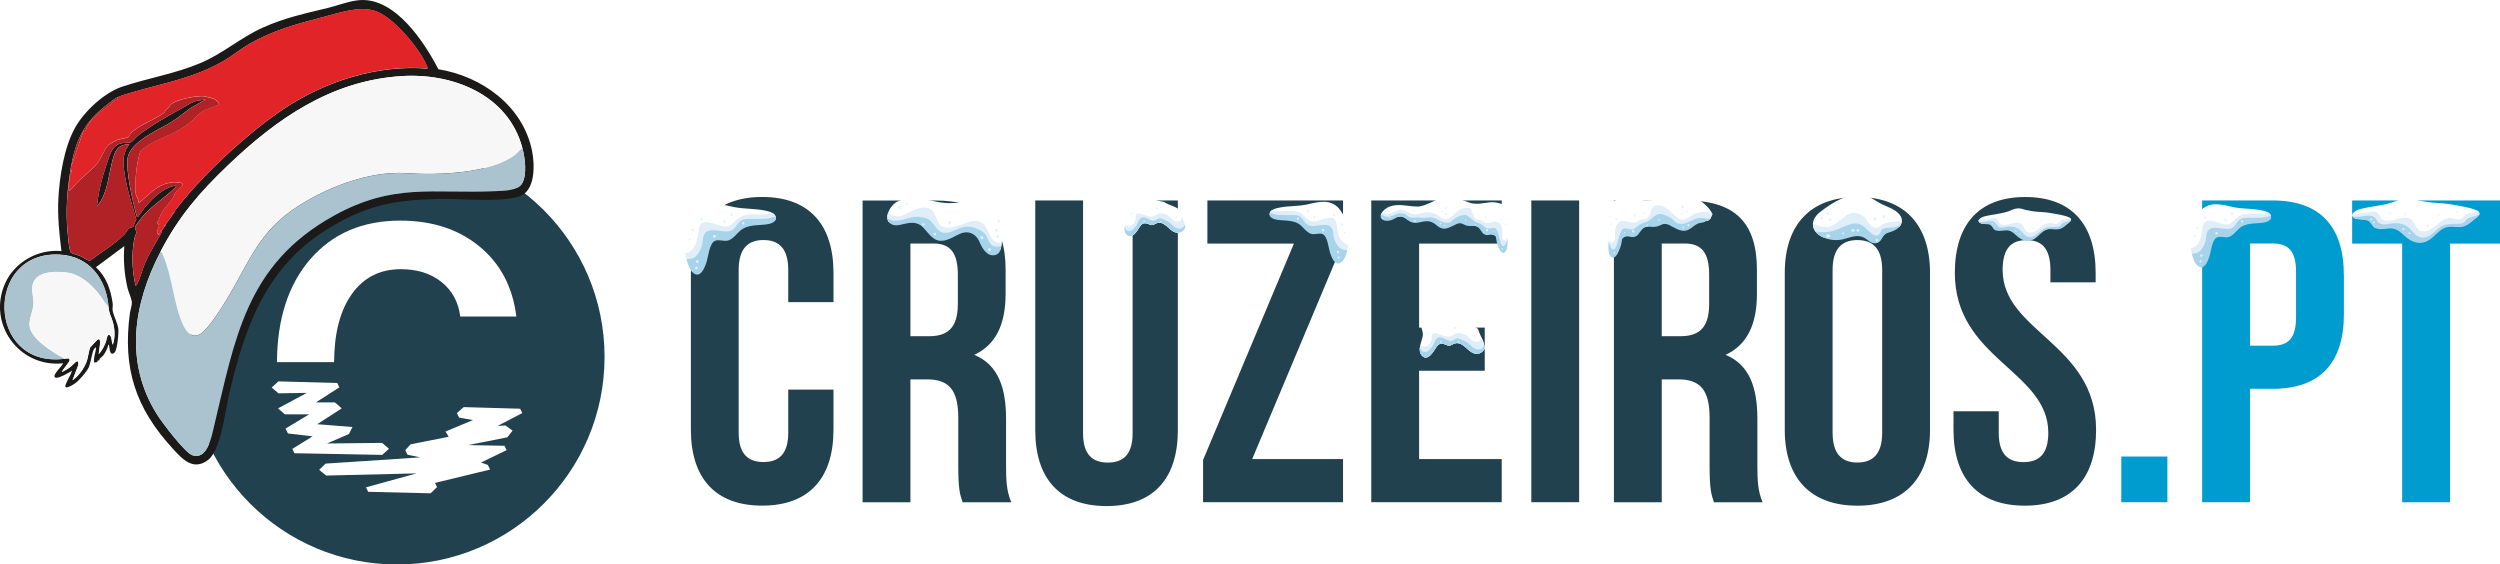
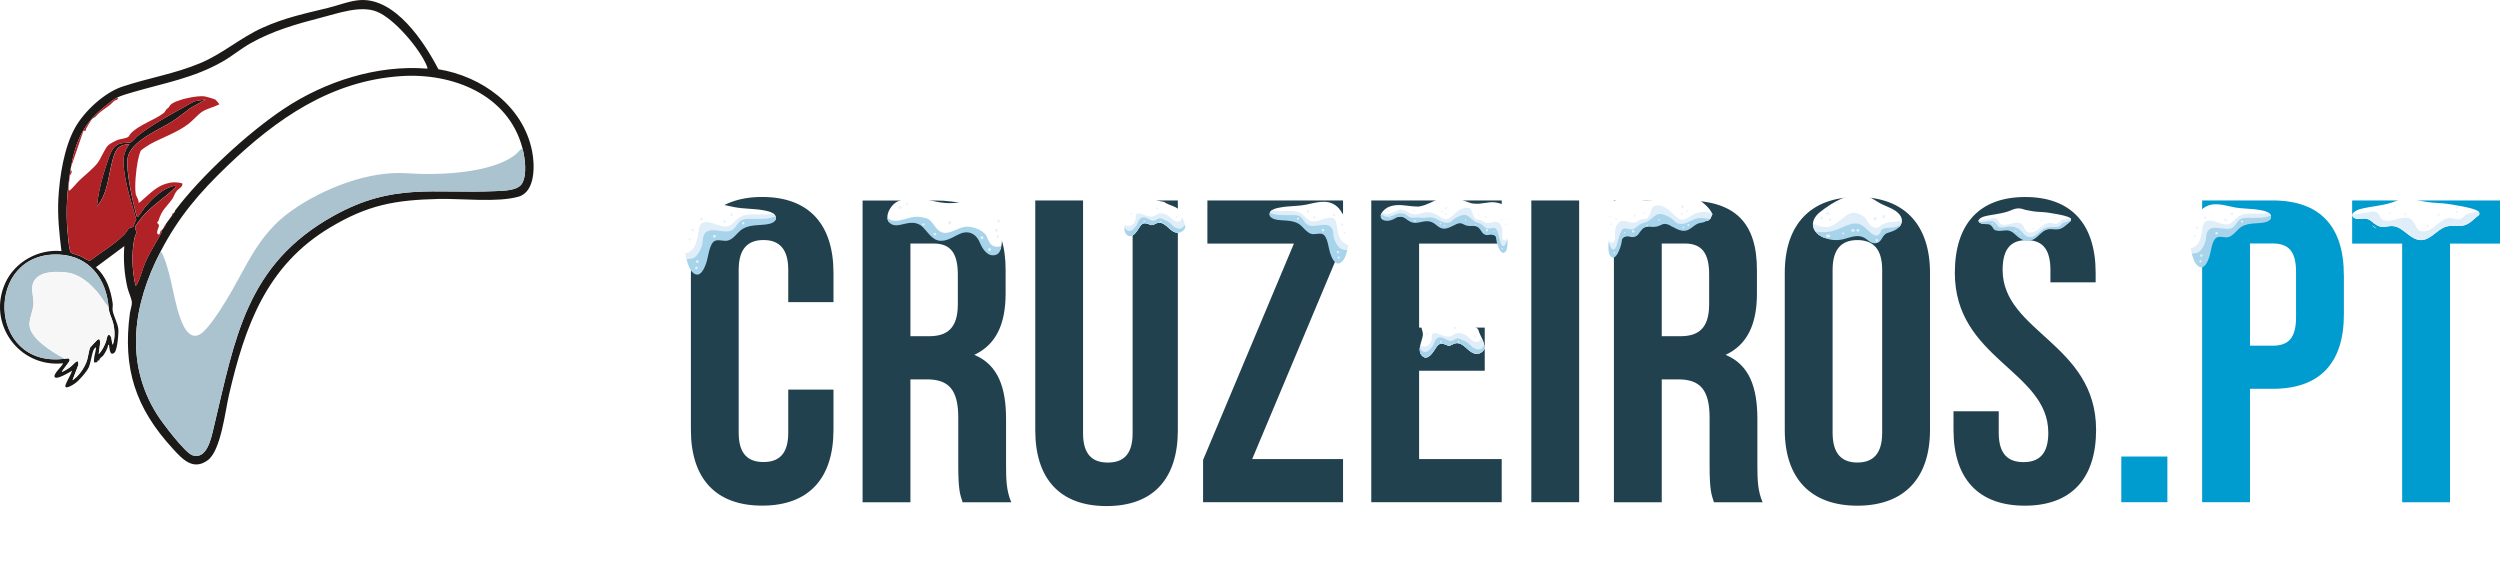
<svg xmlns="http://www.w3.org/2000/svg" id="Calque_1" data-name="Calque 1" viewBox="0 0 508.47 114.81">
  <defs>
    <filter id="drop-shadow-4" width="36.48" height="28.08" x="359.57" y="30.41" filterUnits="userSpaceOnUse">
      <feOffset dy="3" />
      <feGaussianBlur result="blur" stdDeviation="3" />
      <feFlood flood-color="#1e3963" flood-opacity=".6" />
      <feComposite in2="blur" operator="in" />
      <feComposite in="SourceGraphic" />
    </filter>
    <filter id="drop-shadow-5" width="34.32" height="30.72" x="249.11" y="32.04" filterUnits="userSpaceOnUse">
      <feOffset dy="3" />
      <feGaussianBlur result="blur-2" stdDeviation="3" />
      <feFlood flood-color="#1e3963" flood-opacity=".6" />
      <feComposite in2="blur-2" operator="in" />
      <feComposite in="SourceGraphic" />
    </filter>
    <filter id="drop-shadow-6" width="36.72" height="32.64" x="130.22" y="32.42" filterUnits="userSpaceOnUse">
      <feOffset dy="3" />
      <feGaussianBlur result="blur-3" stdDeviation="3" />
      <feFlood flood-color="#1e3963" flood-opacity=".6" />
      <feComposite in2="blur-3" operator="in" />
      <feComposite in="SourceGraphic" />
    </filter>
    <filter id="drop-shadow-7" width="44.16" height="27.36" x="469.28" y="31.23" filterUnits="userSpaceOnUse">
      <feOffset dy="3" />
      <feGaussianBlur result="blur-4" stdDeviation="3" />
      <feFlood flood-color="#1e3963" flood-opacity=".6" />
      <feComposite in2="blur-4" operator="in" />
      <feComposite in="SourceGraphic" />
    </filter>
    <filter id="drop-shadow-8" width="40.56" height="31.44" x="316.86" y="30.09" filterUnits="userSpaceOnUse">
      <feOffset dy="3" />
      <feGaussianBlur result="blur-5" stdDeviation="3" />
      <feFlood flood-color="#1e3963" flood-opacity=".6" />
      <feComposite in2="blur-5" operator="in" />
      <feComposite in="SourceGraphic" />
    </filter>
    <filter id="drop-shadow-9" width="44.88" height="29.52" x="271.8" y="31.02" filterUnits="userSpaceOnUse">
      <feOffset dy="3" />
      <feGaussianBlur result="blur-6" stdDeviation="3" />
      <feFlood flood-color="#1e3963" flood-opacity=".6" />
      <feComposite in2="blur-6" operator="in" />
      <feComposite in="SourceGraphic" />
    </filter>
    <filter id="drop-shadow-10" width="41.76" height="29.76" x="171.23" y="31.21" filterUnits="userSpaceOnUse">
      <feOffset dy="3" />
      <feGaussianBlur result="blur-7" stdDeviation="3" />
      <feFlood flood-color="#1e3963" flood-opacity=".6" />
      <feComposite in2="blur-7" operator="in" />
      <feComposite in="SourceGraphic" />
    </filter>
    <filter id="drop-shadow-11" width="34.8" height="31.2" x="436.28" y="32.38" filterUnits="userSpaceOnUse">
      <feOffset dy="3" />
      <feGaussianBlur result="blur-8" stdDeviation="3" />
      <feFlood flood-color="#1e3963" flood-opacity=".6" />
      <feComposite in2="blur-8" operator="in" />
      <feComposite in="SourceGraphic" />
    </filter>
    <filter id="drop-shadow-12" width="30.72" height="25.92" x="219.55" y="31.16" filterUnits="userSpaceOnUse">
      <feOffset dy="3" />
      <feGaussianBlur result="blur-9" stdDeviation="3" />
      <feFlood flood-color="#1e3963" flood-opacity=".6" />
      <feComposite in2="blur-9" operator="in" />
      <feComposite in="SourceGraphic" />
    </filter>
    <filter id="drop-shadow-13" width="31.68" height="26.64" x="279.53" y="55.13" filterUnits="userSpaceOnUse">
      <feOffset dy="3" />
      <feGaussianBlur result="blur-10" stdDeviation="3" />
      <feFlood flood-color="#1e3963" flood-opacity=".6" />
      <feComposite in2="blur-10" operator="in" />
      <feComposite in="SourceGraphic" />
    </filter>
    <filter id="drop-shadow-14" width="36.96" height="24.72" x="393.4" y="33.3" filterUnits="userSpaceOnUse">
      <feOffset dy="3" />
      <feGaussianBlur result="blur-11" stdDeviation="3" />
      <feFlood flood-color="#1e3963" flood-opacity=".6" />
      <feComposite in2="blur-11" operator="in" />
      <feComposite in="SourceGraphic" />
    </filter>
    <style>.cls-4{fill:#f8f7f7}.cls-6{fill:#fff}.cls-7{fill:#009bcf}.cls-11{fill:#b12227}.cls-15{fill:#22414f}.cls-18{fill:#a7d4eb}.cls-19{fill:#dfeef8}.cls-20{fill:#abc3ce}.cls-21{fill:#e7f3fa}</style>
  </defs>
-   <path d="M80.74 30.37c-23.32 0-42.22 18.9-42.22 42.22s18.9 42.22 42.22 42.22 42.22-18.9 42.22-42.22-18.9-42.22-42.22-42.22M63.1 52.73c4.52-5.23 10.62-7.86 18.3-7.86 6.49 0 11.86 1.75 16.12 5.26q6.39 5.25 7.5 14.25H93.61q-.555-4.425-3.81-7.02-3.255-2.61-8.28-2.61c-4.24 0-7.57 1.69-9.97 5.07-2.38 3.34-3.57 7.96-3.6 13.84H56.33c.05-8.78 2.3-15.76 6.77-20.94ZM59.46 91.3l4.12-2.55-5.01-.59-.5-.99 4.81-2.9h-4.94l-1.39-1.21 5.85-3.15-5.75.09-1.39-1.18 1.36-1.25 11.97.33.43.88-4.76 3.06h3.85l1.39 1.22-4.98 3.22 7.17.57-.72 1.42-4.45 1.93 11.2-.12 1.39 1.2-1.37 1.24-17.86-.34zm43.33-4.76 1.47 1.04-1.07 1.36-7.96 1.58 7.38.15.43.88-5.2 2.52 1.38.49.46.94-11.22 2.72.44.83-1.32 1.28-12.69-.3-.45-.92 10.3-2.83-18.39.44-1.44-1.16 1.31-1.27 19.25-1.27-2.59-.54-.45-.92 1.08-1.19 7.74-1.54-.64-1.07 5.58-2.32-2.82-.51-.45-.92 1.39-1.21 11.49.33.43.88-5.01 2.61 1.58-.08Z" class="cls-15" />
  <path d="M18.01 74.79c-.41.87-1.93 2.6-2.73 3.17-.39.28-2.4 1.56-1.91.22.33-.91 1-1.83 1.28-2.79-.58.38-2.81 1.68-3.38 1.41-.87-.42 1.44-2.34 1.56-2.91-8.96.95-15.54-8.11-11.73-16.39 1.97-4.27 6.73-6.89 11.4-6.43-.45-3.55-.82-7.11-.63-10.69.25-4.51 1.16-10.34 3.35-14.32 1.85-3.37 5.95-7.19 9.6-8.42 5.3-1.78 10.68-2.6 15.94-4.81 4.62-1.95 8.1-5.15 12.66-7.2s8.61-2.88 13.27-4.02c2.05-.5 4.41-1.44 6.49-1.59 7.21-.5 13.09 8.49 15.98 14.06 8.85 1.44 17.23 7.46 19.06 16.65.56 2.82.72 8.3-2.79 9.28-4.34 1.21-11.48.35-16.18.45-8.95.21-14.46 1.21-22.17 5.84-12.9 7.74-17.27 20.04-20.51 34.01-.76 3.29-1.65 11.31-4.29 13.27-3.01 2.23-5.2-.21-7.13-2.32C27.56 83 24.91 74.94 26.42 63.7c.09-.64.44-1.63.4-2.2-.06-.85-.7-2.12-.9-3-.63-2.74-.86-5.67-.63-8.45l-5.78 4.3c2.14 1.96 2.99 4.53 3.41 7.34.07.45-.08 1.01-.01 1.46.17 1.06.97 2.44 1.15 3.7.11.82-.19 4.37-.78 4.87-.93.8-.96-.74-1.07-1.27-.03-.16.03-.4-.19-.32-.11.7-.61 1.6-1.02 2.17-.22.31-.83.53-.78.99-.33.05-.5-.02-.38.35-.05.01-.09.01-.14.02-.09.01-.19.03-.28.04l-.28.04c-.09-1.25.2-1.58.37-2.77.1-.71-.41 0-.54.35-.35.94-.55 2.6-.95 3.47Zm5.91-55.02c-.72.34-1.62 1.12-2.28 1.63-4.55 3.51-6.23 7.1-7.23 12.68-.03.15-.05.29-.07.44-.67 4.04-.98 8.15-.64 12.25.08.98.27 3.23.51 4.09.05.19.11.45.27.57s1.62.54 2.02.72c.55.25 1.37 1.02 1.92.79 2.25-1.74 4.92-3.26 6.91-5.3.32-.33.66-1.05 1-1.26.25-.16.66-.16.76-.25.06-.05.43-1.28.62-1.48-1.01-3.61-2.29-7.29-2.59-11.05-.13-1.6.21-3 1.19-4.29-2.46.13-2.86 1.23-3.43 3.28-.88 3.18-.96 6.77-3.18 9.42.18-2.02.65-4.18 1.2-6.14.25-.89.62-2.04.93-2.92.5-1.45.92-3.17 2.56-3.73.73-.25 1.83-.08 2.29-.32.29-.15 1.03-1.03 1.41-1.34 2.57-2.05 6.3-4.09 9.21-5.72.48-.27 2.1-1.23 2.49-1.29l2.03-.32L38.7 22c-1.18.88-2.32 1.83-3.56 2.63-2.66 1.71-8.61 4.06-9.18 7.49-.42 2.51 1.04 8.93 1.75 11.58.04.14.15.47.29.45.13-.02 1.21-1.69 1.42-1.94 1.26-1.51 3.03-3.28 4.86-4.04.17-.07 1.79-.71 1.45-.13-2.18 2.2-4.93 3.81-6.92 6.21-.19.22-1.33 1.76-1.36 1.88-.05.22.26.75.25 1.17 0 .34-.3.84-.38 1.22-.61 3.24-.46 6.29.22 9.53.26.02.27-.12.36-.3.61-1.13 1.08-3.1 1.65-4.38.91-2.07 2.14-3.93 3.2-5.9.11-.2.19-.4.19-.64.16-.19.24-.35.35-.49.19-.23.48-.52.45-.79.21-.27.39-.53.59-.81.04-.05.08-.11.12-.16.15-.22.32-.43.47-.65s.31-.43.47-.65c.04-.05.08-.11.12-.16.11-.15.09-.29.1-.3 5.27-7 14.74-15.76 22.07-20.65 8.4-5.61 19.04-9.03 29.2-8.21.16-.04-.03-.43-.08-.57-1.43-3.48-6.61-9.6-10.13-11.01-3.33-1.34-7.84.31-11.29 1.19-4.98 1.28-9.99 2.71-14.47 5.26-1.94 1.1-3.64 2.54-5.57 3.65-5.87 3.38-11.87 4.39-18.24 6.25-.97.28-2.32.66-3.21 1.08Zm8.74 31.4c-5.53 10.62-7.44 22.48-.68 33.18 1.01 1.6 5.63 7.73 7.17 8.24 2.96.98 3.84-3.63 4.31-5.61 4.35-18.11 6.52-33.18 24.39-43.1 12.2-6.78 20.12-4.43 32.98-5.02 1.6-.07 4.47-.07 5.35-1.55 1.07-1.81.59-5.26.07-7.21-2.89-10.92-14.28-15.32-24.69-14.62-14.3.96-25.31 8.68-35.27 18.21-5.74 5.5-9.95 10.39-13.63 17.47ZM12.98 73c.37-.04 1.25-.36 1.18.29-.04.33-1.4 1.9-1.62 2.36.67-.26 1.27-.65 1.84-1.08s1.69-2.03 1.55-.36l-1.19 3.11c1.26-.84 2.26-2.27 2.82-3.66.36-.89.47-2.32.78-3 .04-.1 1.4-1.5 1.48-1.57 1.04-.77.21 2.6.25 2.91.66-.64 1.15-1.66 1.48-2.53.14-.36.25-1.88.86-1.21.43.47.22 1.3.52 1.84.49-1.37.42-2.98.08-4.38-.32-1.29-.82-1.81-.93-3.25-.45-5.73-3.91-10.42-10.04-10.7-15.25-.7-14.75 23.06.92 21.21Z" style="fill:#1b1a19" />
-   <path d="M106.25 30.12c-.56.31-.9.88-1.4 1.28-4.92 3.92-15.98 4.26-22.1 3.82-7.74-.55-16.97 3.08-23.33 7.52-7.06 4.93-9.14 11.35-13.41 18.31-1.09 1.78-3.59 5.8-5.25 6.86s-2.88-.45-3.56-1.9c-1.92-4.14-2.1-9.65-4.09-14.2-.11-.24-.21-.52-.46-.64 3.68-7.08 7.88-11.98 13.63-17.47 9.96-9.53 20.98-17.24 35.27-18.21 10.41-.7 21.8 3.71 24.69 14.62Z" class="cls-4" />
-   <path d="M23.92 19.77c.89-.42 2.24-.8 3.21-1.08 6.37-1.85 12.37-2.87 18.24-6.25 1.93-1.11 3.64-2.55 5.57-3.65 4.49-2.55 9.5-3.97 14.47-5.26C68.85 2.64 73.36 1 76.7 2.34c3.52 1.41 8.69 7.53 10.13 11.01.06.14.25.53.08.57-10.16-.82-20.8 2.61-29.2 8.21-7.33 4.89-16.81 13.65-22.07 20.65l-.1.3c-.04.05-.08.11-.12.16-.33.07-.51.32-.47.65-.16.22-.32.43-.47.65l-.12.16c-.2.28-.38.54-.59.81-.19.25-.48.5-.45.79-.11.14-.2.3-.35.49-.03.03-.19.02-.27.11-.11.14-.17 1.08-.62.66-.37-.35.27-1.34.27-1.78 0-.19-.34-.31-.37-.62 0-.07.2-.12.24-.24.72-2.36 1.56-2.71 2.89-4.58.31-.43.4-1.03.89-1.59.38-.43 1.33-.89 1.07-1.46-.06-.13-1.33-.27-1.56-.26-2.74.14-4.2 1.53-6.08 3.21-.15.14-1.14 1.05-1.23.97.06-.7-.49-1.23-.59-1.85-.26-1.58.08-4.89.41-6.54.12-.59.34-1.66.61-2.17.14-.28 1.6-1.2 1.99-1.41 2.57-1.39 5.26-2.25 7.64-4.01.97-.72 1.99-1.99 2.93-2.59s2.4-.93 3.4-1.44c.05-.1-.6-.85-.74-.95-.22-.16-1.9-.64-2.23-.69-1.4-.22-6.12.68-7.03 1.83-.36.45.04.16-.63.72-.25.21-.36.6-.61.8-1.97 1.53-4.96 2.36-6.73 4.17-.19.2-.35.61-.54.73-.53.35-1.51.37-2.1.59-.42.15-1.61.78-1.93 1.08-.76.7-1.48 2.71-2.22 3.66-.91 1.16-2.58 2.47-3.67 3.51-.43.42-1.6 1.82-1.94 2.03-.24.15-.26-.13-.26-.31.01-.59.18-2.17.29-2.75.03-.16.7-.72.1-1.13.03-.15.05-.29.07-.44l2.56-7.45c.75-.01.42-.25.57-.51.22-.4 1.05-1.84 1.32-2.03.53-.37.3-.05.83-.63.84-.92 1.86-1.46 2.78-2.21.28-.23.49-.52.73-.71.32-.26.97-.16.73-.78Z" style="fill:#e02427" />
  <path d="M106.25 30.12c.51 1.95.99 5.39-.07 7.21-.87 1.48-3.75 1.47-5.35 1.55-12.86.58-20.78-1.76-32.98 5.02C49.99 53.82 47.81 68.89 43.46 87c-.47 1.98-1.35 6.58-4.31 5.61-1.54-.51-6.16-6.64-7.17-8.24-6.76-10.7-4.84-22.56.68-33.18.25.13.36.4.46.64 1.99 4.55 2.17 10.06 4.09 14.2.67 1.45 1.88 2.98 3.56 1.9s4.16-5.09 5.25-6.86c4.27-6.97 6.35-13.38 13.41-18.31 6.35-4.44 15.58-8.07 23.33-7.52 6.12.44 17.17.1 22.1-3.82.5-.4.84-.97 1.4-1.28Z" class="cls-20" />
  <path d="M14.34 34.53c.61.42-.07.98-.1 1.13-.11.57-.27 2.16-.29 2.75 0 .18.01.46.26.31.34-.21 1.5-1.62 1.94-2.03 1.09-1.04 2.77-2.36 3.67-3.51.74-.95 1.46-2.96 2.22-3.66.32-.3 1.51-.93 1.93-1.08.58-.21 1.57-.24 2.1-.59.18-.12.34-.53.54-.73 1.77-1.82 4.76-2.64 6.73-4.17.25-.2.36-.6.61-.8.68-.55.28-.27.63-.72.92-1.15 5.63-2.06 7.03-1.83.33.05 2.01.53 2.23.69.14.1.79.85.74.95-1 .51-2.48.86-3.4 1.44s-1.96 1.87-2.93 2.59c-2.38 1.76-5.07 2.62-7.64 4.01-.38.21-1.84 1.14-1.99 1.41-.26.5-.49 1.58-.61 2.17-.33 1.64-.66 4.96-.41 6.54.1.62.65 1.14.59 1.85.09.08 1.08-.83 1.23-.97 1.88-1.68 3.34-3.07 6.08-3.21.23-.01 1.5.13 1.56.26.25.57-.69 1.02-1.07 1.46-.49.56-.59 1.15-.89 1.59-1.33 1.87-2.17 2.22-2.89 4.58-.04.12-.25.17-.24.24.02.31.36.43.37.62 0 .45-.64 1.44-.27 1.78.45.42.51-.52.62-.66.07-.09.24-.08.27-.11 0 .23-.08.44-.19.64-1.06 1.97-2.29 3.83-3.2 5.9-.57 1.29-1.05 3.25-1.65 4.38-.1.18-.1.31-.36.3-.69-3.24-.83-6.29-.22-9.53.07-.38.37-.88.38-1.22 0-.42-.31-.95-.25-1.17.03-.12 1.17-1.65 1.36-1.88 2-2.39 4.74-4.01 6.92-6.21.35-.58-1.27.06-1.45.13-1.83.76-3.61 2.54-4.86 4.04-.21.26-1.29 1.92-1.42 1.94-.15.03-.26-.31-.29-.45-.71-2.66-2.17-9.07-1.75-11.58.57-3.43 6.51-5.77 9.18-7.49 1.24-.8 2.38-1.75 3.56-2.63l3.12-1.77-2.03.32c-.39.06-2.01 1.02-2.49 1.29-2.91 1.63-6.65 3.67-9.21 5.72-.38.31-1.12 1.19-1.41 1.34-.47.23-1.56.07-2.29.32-1.64.56-2.05 2.28-2.56 3.73-.31.88-.68 2.03-.93 2.92-.55 1.96-1.01 4.13-1.2 6.14 2.21-2.65 2.3-6.24 3.18-9.42.57-2.05.97-3.15 3.43-3.28-.98 1.28-1.32 2.68-1.19 4.29.3 3.76 1.59 7.45 2.59 11.05-.19.2-.56 1.43-.62 1.48-.1.09-.51.1-.76.25-.34.21-.67.93-1 1.26-1.99 2.04-4.66 3.56-6.91 5.3-.55.23-1.36-.54-1.92-.79-.4-.18-1.87-.6-2.02-.72s-.22-.38-.27-.57c-.24-.86-.42-3.11-.51-4.09-.35-4.1-.03-8.21.64-12.25Z" class="cls-11" />
  <path d="M22.09 62.49c-.81-.89-1.4-1.99-2.16-2.92-1.52-1.85-3.65-3.72-6.08-4.1-1.99-.31-5.43-.4-6.75 1.42-1.06 1.47-.26 3.21-.28 4.76-.02 1.44-.96 3.19-.81 4.63.25 2.54 4.47 5.22 6.56 6.35.19.1.43.06.41.37-15.67 1.85-16.17-21.92-.92-21.21 6.13.28 9.59 4.97 10.04 10.7Z" class="cls-20" />
  <path d="M23.92 19.77c.25.61-.4.52-.73.78-.24.19-.45.48-.73.71-.92.75-1.94 1.29-2.78 2.21-.53.58-.3.26-.83.63-.27.19-1.1 1.63-1.32 2.03-.14.26.18.5-.57.51l-2.56 7.45c1-5.58 2.69-9.17 7.23-12.68.66-.51 1.56-1.29 2.28-1.63ZM33.77 45.53c.03.27-.26.56-.45.79-.03-.29.26-.54.45-.79M35.54 43.09l.1-.3s.01.16-.1.3M35.43 43.26c-.16.22-.32.43-.47.65-.04-.33.14-.58.47-.65" class="cls-11" />
  <path d="M12.98 73c.02-.31-.22-.27-.41-.37-2.09-1.13-6.31-3.81-6.56-6.35-.14-1.43.8-3.19.81-4.63.02-1.55-.79-3.29.28-4.76 1.31-1.82 4.75-1.73 6.75-1.42 2.43.38 4.56 2.25 6.08 4.1.76.93 1.35 2.03 2.16 2.92.11 1.44.61 1.96.93 3.25.35 1.4.42 3.01-.08 4.38-.31-.54-.09-1.37-.52-1.84-.62-.67-.73.84-.86 1.21-.33.87-.81 1.89-1.48 2.53-.03-.32.79-3.69-.25-2.91-.09.06-1.44 1.47-1.48 1.57-.31.68-.42 2.11-.78 3-.56 1.38-1.57 2.82-2.82 3.66l1.19-3.11c.14-1.67-1.01-.05-1.55.36s-1.17.82-1.84 1.08c.22-.46 1.58-2.04 1.62-2.36.07-.66-.81-.34-1.18-.29Z" class="cls-4" />
  <path d="m34.36 44.72.12-.16c-.04.05-.08.11-.12.16" class="cls-11" />
  <path d="M169.52 79.26v8.15c0 9.82-4.95 15.43-14.5 15.43s-14.5-5.61-14.5-15.43V55.49c0-9.82 4.95-15.43 14.5-15.43s14.5 5.61 14.5 15.43v5.96h-9.2v-6.58c0-4.38-1.95-6.05-5.04-6.05s-5.04 1.67-5.04 6.05v33.14c0 4.38 1.95 5.96 5.04 5.96s5.04-1.58 5.04-5.96v-8.77h9.2ZM195.78 102.14c-.53-1.58-.88-2.54-.88-7.54v-9.64c0-5.7-1.95-7.8-6.37-7.8h-3.36v24.99h-9.73V40.78h14.68c10.08 0 14.41 4.65 14.41 14.12v4.82c0 6.31-2.03 10.43-6.37 12.45 4.86 2.02 6.46 6.66 6.46 13.06v9.47c0 2.98.09 5.17 1.06 7.45h-9.9Zm-10.61-52.61v18.85h3.8c3.63 0 5.84-1.58 5.84-6.49v-6.05c0-4.38-1.5-6.31-4.95-6.31zM220.28 40.77v47.35c0 4.38 1.95 5.96 5.04 5.96s5.04-1.58 5.04-5.96V40.77h9.2V87.5c0 9.82-4.95 15.43-14.5 15.43s-14.5-5.61-14.5-15.43V40.77h9.73ZM273.16 40.77v8.59l-18.48 44.01h18.48v8.77h-28.47v-8.59l18.48-44.01h-17.6v-8.77zM288.63 66.63h13.35v8.77h-13.35v17.97h16.8v8.77H278.9V40.77h26.53v8.77h-16.8v17.1ZM311.45 40.77h9.73v61.37h-9.73zM348.59 102.14c-.53-1.58-.88-2.54-.88-7.54v-9.64c0-5.7-1.95-7.8-6.37-7.8h-3.36v24.99h-9.73V40.78h14.68c10.08 0 14.41 4.65 14.41 14.12v4.82c0 6.31-2.03 10.43-6.37 12.45 4.86 2.02 6.46 6.66 6.46 13.06v9.47c0 2.98.09 5.17 1.06 7.45h-9.9Zm-10.61-52.61v18.85h3.8c3.63 0 5.84-1.58 5.84-6.49v-6.05c0-4.38-1.5-6.31-4.95-6.31zM363 55.5c0-9.82 5.22-15.43 14.77-15.43s14.77 5.61 14.77 15.43v31.92c0 9.82-5.22 15.43-14.77 15.43S363 97.24 363 87.42zm9.73 32.52c0 4.38 1.95 6.05 5.04 6.05s5.04-1.67 5.04-6.05V54.88c0-4.38-1.95-6.05-5.04-6.05s-5.04 1.67-5.04 6.05zM411.91 40.07c9.46 0 14.32 5.61 14.32 15.43v1.93h-9.2v-2.54c0-4.38-1.77-6.05-4.86-6.05s-4.86 1.67-4.86 6.05c0 12.62 19.01 14.99 19.01 32.53 0 9.82-4.95 15.43-14.5 15.43s-14.5-5.61-14.5-15.43v-3.77h9.2v4.38c0 4.38 1.95 5.96 5.04 5.96s5.04-1.58 5.04-5.96c0-12.62-19.01-14.99-19.01-32.53 0-9.82 4.86-15.43 14.33-15.43Z" class="cls-15" />
  <path d="M440.82 92.85v9.29h-9.37v-9.29zM476.72 55.93v7.98c0 9.82-4.77 15.17-14.5 15.17h-4.6v23.06h-9.73V40.77h14.32c9.73 0 14.5 5.35 14.5 15.17Zm-19.1-6.4v20.78h4.6c3.09 0 4.77-1.4 4.77-5.79v-9.21c0-4.38-1.68-5.79-4.77-5.79h-4.6ZM478.41 40.77h30.06v8.77H498.3v52.61h-9.73V49.54H478.4v-8.77Z" class="cls-7" />
  <g style="filter:url(#drop-shadow-4)">
    <path d="M371.11 45.39c2.69.49 5.42-1.67 8.18-.58.61.24.98.8 1.55 1.06 1.03.46 1.7-.82 2.35-1.37.85-.72 2.03-1.16 3.14-1.38.19-.23.34-.5.43-.82.37-1.34-.97-2.33-2-2.86-.8-.41-1.65-.7-2.44-1.13-.79-.44-1.52-.99-2.37-1.33-3.28-1.33-7.32 1.19-9.79 3.16-.98.78-1.76 1.95-1.3 3.24.35.99 1.27 1.63 2.25 2.01" class="cls-6" />
    <path d="M371.11 45.39c2.69.49 5.42-1.67 8.18-.58.61.24.98.8 1.55 1.06 1.03.46 1.7-.82 2.35-1.37.85-.72 2.03-1.16 3.14-1.38.19-.23.34-.5.43-.82q.045-.18.06-.36c-1.41.28-3.1 0-4.24.9-.2.15-.37.34-.6.44-.48.21-1.05-.02-1.46-.35s-.99-1.6-1.43-1.88c-.83-.54-1.78-.96-2.72-.66s-2.1 1.49-3.15 2.19c-.88.59-1.56.68-2.61.54-.69-.09-1.33-.34-1.88-.76-.04.33 0 .66.12 1.01.35.99 1.27 1.63 2.25 2.01Z" class="cls-19" />
    <path d="M385.88 43.07c-.83.3-1.66.18-2.49.35-.97.2-.6.54-1.12 1.16-.6.71-1.38.14-2.04-.46-1.28-1.19-2.1-2.1-4.04-1.47-1.58.52-3.07 1.49-4.81 1.56-.58.02-1.44.02-2.15-.13.7.94 1.98 1.45 3.07 1.65.87.16 1.73.14 2.59-.07 1.36-.33 2.79-1.04 4.16-.36.79.39 1.34 1.2 2.29 1.18.18 0 .34-.03.48-.08.2-.06.36-.17.5-.31.17-.16.32-.37.46-.61.01-.02.02-.04.02-.05.27-.43.54-.88 1.11-1.05.99-.3 2.13-.67 2.65-1.62-.23.12-.46.22-.69.31Z" class="cls-18" />
    <path d="M370.51 41.04c-.36 0-.37.57 0 .57s.37-.57 0-.57M372.04 40.37c-.01-.1-.11-.17-.2-.2a.5.5 0 0 0-.27 0c-.36.07-.21.67.15.56h.07c.1 0 .21-.07.23-.18.01-.06 0-.11 0-.17ZM371.81 40.72c.05 0 .04 0 0 0M372.26 41.42c-.32 0-.33.51 0 .51s.33-.51 0-.51M381.37 41.14c-.45 0-.45.7 0 .7s.45-.7 0-.7M383.42 40.97v-.04c-.04-.29-.54-.29-.58 0v.04c-.03.19.08.39.3.39s.33-.2.3-.39ZM377.23 43.87c-.06-.19-.22-.28-.42-.26-.36.04-.3.57.07.5h.17c.12 0 .21-.12.18-.24M378.14 43.76s-.09-.08-.15-.12c-.16-.11-.38.03-.38.22s.22.33.38.22c.05-.04.1-.07.15-.12.05-.06.05-.14 0-.2M374.89 44.29c-.24 0-.24.37 0 .37s.24-.37 0-.37M381.72 45.62c-.33 0-.33.52 0 .52s.33-.52 0-.52M371.82 44.68c-.21-.05-.41.1-.41.31s.21.37.41.31c.17-.04.45-.08.45-.31s-.28-.27-.45-.31" class="cls-21" />
  </g>
  <g style="filter:url(#drop-shadow-5)">
    <path d="M260.69 41.5c.81.05 1.61.19 2.39.43.86.27 1.64.66 2.35 1.21.56.43 1.09.92 1.83.99.47.05.95-.08 1.43-.04 1.51.15 1.84 1.69 2.02 2.96.12.82.12 1.86.74 2.5.64.65 1.32.43 1.95.03.31-.57.5-1.26.64-1.8.28-1.08.37-2.22.27-3.33-.11-1.34-.51-3.06-1.42-4.24-.32-.56-.73-1.07-1.28-1.46-1.84-1.29-4.01-.51-6-.12-1.72.34-3.48.24-5.19.56-.66.12-2.06.36-2.17 1.22-.02.17 0 .32.05.45.59.58 1.61.57 2.39.62Z" class="cls-6" />
    <path d="M260.69 41.5c.81.05 1.61.19 2.39.43.86.27 1.64.66 2.35 1.21.56.43 1.09.92 1.83.99.47.05.95-.08 1.43-.04 1.51.15 1.84 1.69 2.02 2.96.12.82.12 1.86.74 2.5.64.65 1.32.43 1.95.03.31-.57.5-1.26.64-1.8.08-.32.14-.64.19-.96-.66-.17-1.26-.6-1.61-1.19-.37-.63-.45-1.38-.63-2.08-.18-.71-.12-1.78-.77-2.11-1.31-.67-3.31 1.04-4.68.51-.67-.26-1.09-.92-1.67-1.36-1.57-1.18-3.81-.45-5.75-.76-.14-.02-.27-.06-.39-.11-.26.17-.45.39-.49.69-.02.17 0 .32.05.45.59.58 1.61.57 2.39.62Z" class="cls-19" />
    <path d="M272.57 47.5c-.61-.47-1.06-1.38-1.27-2.09-.2-.67-.02-1.44-.47-2.05-.94-1.32-3.16-.07-4.52-.49-1-.32-1.1-1.28-1.87-1.8-.61-.42-1.45-.32-2.15-.32-1.39 0-2.81.08-4.01-.45-.01.04-.03.09-.03.14-.15 1.21 1.7 1.31 2.47 1.36 1.37.1 2.81.1 3.89 1.08.63.58 1.14 1.33 1.97 1.65.79.31 1.82-.26 2.52.14.92.52 1.11 2.78 1.41 3.72.29.89 1.04 2.93 2.3 1.95.68-.53 1-1.66 1.21-2.47-.49-.06-1.04-.05-1.45-.36Z" class="cls-18" />
    <path d="M266.14 39.77s-.07-.01-.11-.02c-.3-.02-.3.5 0 .46h-.01.06q.06 0 .12-.03c.05-.03.09-.08.1-.13a.236.236 0 0 0-.16-.28M267.31 40.94c-.31 0-.31.49 0 .49s.31-.49 0-.49M272.95 42.45c-.31 0-.31.48 0 .48s.31-.48 0-.48M273.47 44.14c-.25 0-.25.39 0 .39s.25-.39 0-.39M271.37 40.48c-.32 0-.32.5 0 .5s.32-.5 0-.5M269.23 43.62c-.1-.05-.22-.08-.32-.01-.07.05-.1.14-.06.22 0 .01.04.06.04.05.05.15.23.22.36.12.12-.09.12-.3-.02-.37ZM264 41.27c-.27 0-.27.42 0 .42s.27-.42 0-.42M271.9 48.25v.04c0 .1.06.17.16.21.04.01.07.01.11 0 .1-.03.15-.11.16-.21v-.04c.03-.28-.46-.28-.43 0M272.48 49.33l-.03-.06a.204.204 0 0 0-.32-.04c-.09.09-.07.26.04.32l.06.03c.16.09.35-.09.26-.26Z" class="cls-21" />
  </g>
  <g style="filter:url(#drop-shadow-6)">
    <path d="M154.98 42.42c-.94.06-1.85.22-2.75.5-.99.31-1.88.76-2.71 1.4-.65.5-1.25 1.06-2.11 1.14-.55.06-1.1-.1-1.65-.04-1.74.17-2.12 1.94-2.33 3.4-.14.95-.13 2.14-.85 2.87-.73.75-1.52.49-2.24.04-.36-.65-.57-1.45-.73-2.07-.32-1.24-.42-2.56-.32-3.84.13-1.55.59-3.53 1.64-4.88.37-.65.84-1.23 1.47-1.68 2.12-1.49 4.62-.58 6.91-.14 1.98.39 4 .28 5.98.65.75.14 2.37.41 2.5 1.41.03.2 0 .37-.06.52-.68.67-1.85.66-2.75.72" class="cls-6" />
    <path d="M154.98 42.42c-.94.06-1.85.22-2.75.5-.99.31-1.88.76-2.71 1.4-.65.5-1.25 1.06-2.11 1.14-.55.06-1.1-.1-1.65-.04-1.74.17-2.12 1.94-2.33 3.4-.14.95-.13 2.14-.85 2.87-.73.75-1.52.49-2.24.04-.36-.65-.57-1.45-.73-2.07-.09-.36-.17-.73-.22-1.1.76-.19 1.46-.69 1.85-1.37.42-.72.52-1.58.72-2.4.2-.81.14-2.05.89-2.43 1.5-.77 3.82 1.2 5.39.59.77-.3 1.26-1.06 1.92-1.56 1.81-1.36 4.38-.52 6.62-.87.16-.02.31-.07.44-.12.3.2.52.45.56.79.03.2 0 .37-.06.52-.68.67-1.85.66-2.75.72Z" class="cls-19" />
    <path d="M141.31 49.32c.7-.54 1.22-1.59 1.47-2.41.23-.77.03-1.65.54-2.37 1.09-1.52 3.64-.07 5.2-.57 1.15-.36 1.27-1.47 2.15-2.08.7-.48 1.67-.37 2.47-.37 1.6 0 3.23.1 4.62-.52.02.05.03.1.04.16.17 1.4-1.95 1.5-2.84 1.57-1.57.12-3.24.12-4.47 1.24-.73.66-1.31 1.53-2.26 1.9-.91.36-2.1-.29-2.9.16-1.06.6-1.28 3.2-1.63 4.28-.33 1.02-1.2 3.37-2.65 2.25-.78-.61-1.15-1.91-1.39-2.84.56-.07 1.2-.06 1.67-.42Z" class="cls-18" />
    <path d="M148.71 40.42s.08-.02.12-.02c.35-.02.34.57 0 .54h.02-.07a.23.23 0 0 1-.14-.04.26.26 0 0 1-.12-.15c-.04-.14.05-.28.18-.32ZM147.36 41.78c.36 0 .36.56 0 .56s-.36-.56 0-.56M140.87 43.51c.35 0 .35.55 0 .55s-.35-.55 0-.55M140.27 45.47c.29 0 .29.45 0 .45s-.29-.45 0-.45M142.69 41.25c.37 0 .37.57 0 .57s-.37-.57 0-.57M145.15 44.86c.11-.05.25-.1.36-.02.08.06.12.16.07.25 0 .01-.05.07-.04.06-.06.17-.26.25-.41.14-.13-.1-.14-.35.03-.43ZM151.17 42.16c.31 0 .31.49 0 .49s-.31-.49 0-.49M142.07 50.19v.04c-.01.11-.07.2-.18.24-.05.02-.08.02-.13 0a.26.26 0 0 1-.18-.24v-.04c-.03-.32.53-.32.5 0ZM141.41 51.44s.03-.05.04-.07c.08-.13.27-.15.37-.05.11.11.09.3-.05.37-.02.01-.05.03-.07.04-.19.11-.4-.11-.29-.29" class="cls-21" />
  </g>
  <g style="filter:url(#drop-shadow-7)">
    <path d="M478.79 41.3c.15.1.33.17.52.23.87.06 1.76-.28 2.62.2.51.29.93.72 1.42 1.03.96.59 1.57.4 2.59.25 2.43-.35 3.57 2.08 5.67 2.7 2.41.71 3.79-1.93 5.84-2.59 1.17-.38 2.41 0 3.59-.25 1.29-.28 2.16-1.41 3.18-2.16.02-.06.04-.13.05-.2.05-.58-.65-.79-1.08-.94-1.06-.37-2.18-.54-3.28-.75-1.41-.27-2.76-.48-4.2-.54-1.42-.06-2.72-.27-4.07-.57-.39-.14-.79-.27-1.21-.35-1.03-.21-1.9 0-2.85.42-2.45 1.09-5.08 1.08-7.65 1.77-.69.18-2.23 1.03-1.13 1.76ZM482.42 42.75c.1.13.21.26.33.37.19.16.4.27.61.35-.33-.2-.64-.45-.95-.72Z" class="cls-6" />
    <path d="M482.42 42.75c.1.13.21.26.33.37.19.16.4.27.61.35-.33-.2-.64-.45-.95-.72Z" class="cls-21" />
    <path d="M478.79 41.3c.15.1.33.17.52.23.87.06 1.76-.28 2.62.2.51.29.93.72 1.42 1.03.96.59 1.57.4 2.59.25 2.43-.35 3.57 2.08 5.67 2.7 2.41.71 3.79-1.93 5.84-2.59 1.17-.38 2.41 0 3.59-.25 1.29-.28 2.16-1.41 3.18-2.16.02-.06.04-.13.05-.2a.61.61 0 0 0-.2-.51c-.52.1-1.03.2-1.54.31-.3.06-.61.13-.87.29-.44.26-.74.75-1.22.93-.63.24-1.32-.12-2-.17-1.16-.07-2.14.78-3.03 1.53-.89.74-2.06 1.46-3.15 1.07-.91-.33-1.12-1.9-1.94-2.4-1.31-.8-3.28.41-4.81.34-.36-.02-.74-.08-1.02-.3-.43-.34-.53-.98-.95-1.32-.45-.36-1.1-.27-1.66-.17-.68.13-1.36.26-2.03.38-.43.08-.94.04-1.39.09-.09.24-.01.49.35.73Z" class="cls-19" />
-     <path d="M500.72 43.14c.89-.14 1.48-.6 2.13-1.18.39-.36 1.29-.8 1.4-1.4-.79.52-2.01.58-2.47.99-.42.38-.42.66-.98.84-.4.13-.77.13-1.2.13-.81 0-1.72.02-2.49.27-1.73.57-2.92 3.2-5.1 2.37-1.11-.42-1.53-1.62-2.53-2.19-.78-.45-1.57-.62-2.47-.58-.79.04-1.5.32-2.31.26-1.31-.1-1.08-1.19-2.11-1.66-1.01-.46-2.89.39-4.09.04.06.09.16.18.29.27.42.28 1.01.34 1.51.4.37.04.79.01 1.14.13.65.21.84.89 1.32 1.3.77.66 1.77.48 2.7.38.69-.08 1.31-.11 1.96.21.68.33 1.22.89 1.78 1.38 1.47 1.28 3.13 1.81 4.9.69 1.04-.67 1.8-1.75 2.9-2.33 1.25-.66 2.45-.11 3.74-.31Z" class="cls-18" />
    <path d="M482.37 41.47s-.02-.01-.02-.02c-.12-.08-.27.03-.27.16s.16.24.27.16c0 0 .02-.01.02-.02.1-.07.1-.21 0-.28M482.84 42.09c-.22 0-.22.33 0 .33s.22-.33 0-.33M488.9 43.44h-.03c-.12-.04-.24.06-.24.18s.12.22.24.18h.03c.17-.05.17-.3 0-.35ZM490.05 44.27c-.23 0-.23.36 0 .36s.23-.36 0-.36M485.28 40.67c-.05 0-.05.08 0 .08s.05-.08 0-.08M486.2 40.31a.22.22 0 0 0-.16-.09c-.28-.06-.29.4 0 .34.07-.01.12-.03.16-.09.04-.05.04-.11 0-.16M487.02 38.92c-.24 0-.24.37 0 .37s.24-.37 0-.37M489.27 40.39c-.26 0-.26.4 0 .4s.26-.4 0-.4M493.98 42.79c-.07-.04-.12-.05-.2-.04-.16 0-.27.17-.21.31.06.13.27.2.37.07.05-.06.09-.11.1-.19 0-.06 0-.12-.06-.15M495.97 40.5c-.27 0-.27.43 0 .43s.27-.43 0-.43M499.7 39.94c-.25 0-.25.39 0 .39s.25-.39 0-.39M499.64 39.03c-.26 0-.26.4 0 .4s.26-.4 0-.4" class="cls-21" />
  </g>
  <g style="filter:url(#drop-shadow-8)">
    <path d="M347.14 41.95c.14-.06.28-.13.42-.18.11-.12.23-.24.36-.35.1-.3.23-.57.37-.84-.49-1.19-1.51-2.03-2.64-2.91-.02-.01-.03-.03-.05-.04-.7-.35-1.39-.71-2.14-.99-1.6-.6-3.26-.29-4.85.2-.83.26-1.71.62-2.61.86-.16.02-.33.03-.49.04a.08.08 0 0 0-.05-.02c-1.71.22-3.38-.6-5.14-.41-1.24.13-2.52.62-3.37 1.56-.73.81-1 1.87-.88 2.94.09.8.41 1.53.69 2.27.34.92.39 1.77.38 2.75 0 .3-.02.79.05 1.26.05.1.11.2.17.3q.165.285.39.54c.76.09 1.19-.18 1.3-.81.23-.67.26-1.39.53-2.05.44-1.06 1.13-1.09 2.15-1.17 1.21-.1 1.5-.83 2.35-1.48.43-.33.93-.44 1.47-.5.37-.04.75-.03 1.12-.07.6-.06 1.07-.28 1.61-.49.51-.2.96-.27 1.49-.1.64.2 1.13.68 1.7 1.01 1 .57 1.73.34 2.59-.3 1.04-.77 1.86-1.14 3.05-1.02Z" class="cls-6" />
    <path d="M339.96 42.95a1 1 0 0 0-.22-.09c.17.09.33.18.49.26.1.05.2.11.3.16-.19-.12-.37-.23-.57-.33" class="cls-6" />
    <path d="M347.14 41.95c.14-.06.28-.13.42-.18.11-.12.23-.24.36-.35.09-.29.22-.56.36-.82-.03-.07-.05-.15-.08-.22-.19-.06-.37-.12-.56-.16a4.7 4.7 0 0 0-3.25.41c-.73.38-1.39.97-2.21 1.05-.94.09-2.21-1.63-3-2.15s-1.77-1-2.65-.65c-.81.32-.86 2.38-1.7 2.62-.39.11-.82.06-1.2.19-.39.13-.69.44-1.08.56-.88.27-1.82-.49-2.71-.28-.56.13-.98.64-1.17 1.18s-.19 1.14-.19 1.71c0 .55.05 1.2-.43 1.46-.3.16-.59-.15-.89-.44.02.3.02.61.02.93 0 .3-.02.79.05 1.26.05.1.11.2.17.3q.165.285.39.54c.76.09 1.19-.18 1.3-.81.23-.67.26-1.39.53-2.05.44-1.06 1.13-1.09 2.15-1.17 1.21-.1 1.5-.83 2.35-1.48.43-.33.93-.44 1.47-.5.37-.04.75-.03 1.12-.07.6-.06 1.07-.28 1.61-.49.51-.2.96-.27 1.49-.1.64.2 1.13.68 1.7 1.01 1 .57 1.73.34 2.59-.3 1.04-.77 1.86-1.14 3.05-1.02Z" class="cls-19" />
    <path d="M339.96 42.95a1 1 0 0 0-.22-.09c.17.09.33.18.49.26.1.05.2.11.3.16-.19-.12-.37-.23-.57-.33" class="cls-21" />
    <path d="M345.49 42.43c.29-.1.58-.15.85-.17.12-.04.23-.1.35-.13.28-.15.57-.27.86-.36.09-.1.18-.18.28-.27-.2 0-.4 0-.59-.03-.66-.1-1.21-.2-1.88-.09-1.23.2-2.06 1.12-3.38 1.16-1.03.03-1.18-.41-1.87-.99-.47-.4-1.26-.74-1.88-.94-1.62-.51-2.21 1.27-3.67 1.64-.84.22-1.13.43-1.8 1-.64.54-.89.44-1.68.29s-1.09-.14-1.43.67c-.24.56-.4 1.17-.58 1.75-.14.44-.36 1.9-1.03 1.78-.34-.06-.74-1.12-.85-1.43-.02-.05-.03-.1-.05-.15v.66c0 .66-.07 2.24.76 2.54.54.19.93-.49 1.14-.88.39-.71.66-1.5.79-2.3.1-.61.06-.89.72-1.06.57-.15.75.03 1.27.09.4.05.78-.04 1.1-.27.29-.21.46-.52.66-.8.58-.82 1-1.08 2.06-1.02.66.04 1.18.06 1.8-.19.39-.16.73-.4 1.17-.39.56 0 1.11.33 1.59.59.98.54 2.06 1.15 3.18.61.75-.36 1.27-1.02 2.08-1.31ZM326.51 43.38c.08.2.15.41.23.61-.06-.22-.13-.42-.23-.61" class="cls-18" />
    <path d="M337.39 41.59c-.2 0-.2.32 0 .32s.2-.32 0-.32M335 42.69c-.18 0-.18.29 0 .29s.18-.29 0-.29M332.3 43.84c-.14-.08-.34 0-.38.16-.08.28.32.46.47.2.07-.12.03-.28-.09-.36M330.43 44.16c-.16 0-.16.24 0 .24s.16-.24 0-.24M328.33 48.24c-.22 0-.22.34 0 .34s.22-.34 0-.34M342.39 43.09c-.22 0-.22.35 0 .35s.22-.35 0-.35M343.4 42.56c-.26 0-.26.41 0 .41s.26-.41 0-.41M342.1 40.22c-.28 0-.28.44 0 .44s.28-.44 0-.44M343.11 39.75c-.24 0-.24.38 0 .38s.24-.38 0-.38M342.42 38.89c-.09-.07-.17-.16-.29-.14s-.18.08-.2.2.07.2.14.29c.08.1.26.09.35 0s.1-.26 0-.35M327.46 40.95c-.19 0-.19.3 0 .3s.19-.3 0-.3M327.68 42.43c-.24 0-.24.38 0 .38s.24-.38 0-.38M328.7 41.35c-.24 0-.24.37 0 .37s.24-.37 0-.37M332.46 40.67c-.27 0-.27.42 0 .42s.27-.42 0-.42M334.27 40.11c-.24 0-.24.38 0 .38s.24-.38 0-.38" class="cls-21" />
  </g>
  <g style="filter:url(#drop-shadow-9)">
    <path d="M306.54 47.34c-.05.09-.1.17-.15.25-.1.16-.21.31-.34.45-.64.06-1-.18-1.08-.71-.18-.57-.19-1.18-.4-1.74-.35-.9-.93-.94-1.79-1.04-1.02-.11-1.25-.73-1.95-1.3-.36-.29-.78-.39-1.23-.45-.32-.04-.63-.04-.95-.08-.51-.07-.9-.26-1.35-.45-.43-.18-.81-.25-1.26-.12-.55.16-.97.55-1.46.81-.86.46-1.47.25-2.19-.31-.97-.76-1.72-1.09-2.96-.89-.83.14-1.55.3-2.37.02-.55-.19-1.05-.48-1.61-.63-.31-.15-.59-.18-.9-.1-.34 0-.69.06-1.02.16-.83.25-1.96.98-2.46-.2-.04-.09-.14-.12-.23-.11.04-.67.71-1.31 1.25-1.63.5-.3 1.09-.45 1.71-.52.03-.02.07-.03.11-.02h.02c.72-.06 1.45 0 2.1.09.83.11 1.63.19 2.43.2.16-.02.32-.05.47-.08 1.5-.31 2.71-1.15 4.12-1.64 1.36-.47 2.76-.18 4.09.28.69.24 1.43.56 2.18.78.14.02.28.03.41.05.01 0 .03-.02.04-.01 1.44.22 2.87-.43 4.35-.24 1.04.14 2.12.58 2.82 1.39.6.7.8 1.6.68 2.51-.09.67-.38 1.28-.63 1.9-.31.77-.37 1.49-.38 2.31 0 .25 0 .67-.07 1.07" class="cls-6" />
    <path d="M295.87 42.72c.06-.03.13-.05.19-.07q-.225.105-.42.21c-.08.04-.17.09-.25.13.16-.1.32-.19.49-.27Z" class="cls-6" />
    <path d="M306.54 47.34c-.05.09-.1.17-.15.25-.1.16-.21.31-.34.45-.64.06-1-.18-1.08-.71-.18-.57-.19-1.18-.4-1.74-.35-.9-.93-.94-1.79-1.04-1.02-.11-1.25-.73-1.95-1.3-.36-.29-.78-.39-1.23-.45-.32-.04-.63-.04-.95-.08-.51-.07-.9-.26-1.35-.45-.43-.18-.81-.25-1.26-.12-.55.16-.97.55-1.46.81-.86.46-1.47.25-2.19-.31-.97-.76-1.72-1.09-2.96-.89-.83.14-1.55.3-2.37.02-.55-.19-1.05-.48-1.61-.63-.31-.15-.59-.18-.9-.1-.34 0-.69.06-1.02.16-.83.25-1.96.98-2.46-.2-.04-.09-.14-.12-.23-.11.02-.27.14-.54.31-.78.47.44.81.57 1.48.38.72-.19 1.67-.94 2.41-.86.83.09 1.83.92 2.66.96.6.03 1.17-.23 1.75-.35.92-.2 1.92-.05 2.74.41.61.34 1.16.85 1.85.94.79.1 1.9-1.33 2.58-1.75s1.52-.81 2.25-.49c.68.29.68 2.03 1.38 2.25.33.1.69.07 1.01.19s.58.39.9.5c.74.25 1.55-.37 2.3-.17.47.12.81.56.96 1.02s.14.96.12 1.45c-.01.46-.07 1.02.33 1.24.25.14.5-.11.76-.35-.02.25-.03.51-.04.79 0 .25 0 .67-.07 1.07Z" class="cls-19" />
    <path d="M295.87 42.72c.06-.03.13-.05.19-.07q-.225.105-.42.21c-.08.04-.17.09-.25.13.16-.1.32-.19.49-.27Z" class="cls-21" />
    <path d="M280.9 40.57c.33.19.62.38.82.45 1.14.4 2.15-.72 3.31-.65.72.05.95.36 1.53.71.6.37.96.18 1.61.16.5-.02 1.05.12 1.57.05.56-.07 1.03-.14 1.59-.03 1.04.19 1.72.99 2.83 1.06.87.05 1.01-.32 1.6-.79.41-.33 1.08-.6 1.61-.75 1.38-.4 1.84 1.12 3.06 1.47.71.2.94.39 1.5.88.53.47.74.39 1.41.28.68-.11.93-.09 1.2.6.19.48.31 1 .45 1.5.11.38.26 1.61.83 1.53.28-.04.65-.93.75-1.19.02-.04.03-.08.04-.12-.01.18-.02.36-.02.55-.01.56.01 1.9-.7 2.13-.46.15-.78-.44-.95-.77-.32-.61-.52-1.29-.62-1.97-.07-.52-.03-.75-.59-.91-.48-.14-.64.01-1.08.05-.34.03-.66-.05-.93-.26-.24-.18-.38-.45-.54-.69-.47-.7-.82-.93-1.72-.9-.56.02-1 .02-1.51-.2-.32-.14-.61-.35-.98-.36-.47 0-.95.26-1.36.47-.84.43-1.77.92-2.7.45-.63-.32-1.05-.89-1.73-1.15-.96-.37-1.78-.07-2.73.1-1.19.22-1.75-.2-2.67-.88-.71-.53-1.24-.46-1.99 0-.46.28-.93.46-1.47.51-.65.07-1.57-.18-1.52-.99 0-.11.03-.22.07-.32ZM307.23 43.37l-.21.51q.075-.27.21-.51" class="cls-18" />
    <path d="M298.07 41.62c.17 0 .17.27 0 .27s-.17-.27 0-.27M300.07 42.6c.16 0 .15.25 0 .24s-.15-.25 0-.24M302.32 43.64c.12-.07.29 0 .32.14.06.24-.28.38-.41.16-.06-.1-.02-.24.09-.3M303.89 43.95c.13 0 .13.21 0 .21s-.13-.21 0-.21M305.58 47.45c.18 0 .18.29 0 .28s-.18-.29 0-.28M293.81 42.78c.19 0 .18.3 0 .29s-.18-.3 0-.29M292.96 42.31c.22 0 .21.35 0 .34s-.21-.35 0-.34M287.77 41.73c.23 0 .22.37 0 .36s-.22-.37 0-.36M282.81 41.23v.03c-.02.15-.22.14-.23 0v-.03c0-.15.25-.14.23 0M281.22 41.24c.17 0 .16.26 0 .26s-.16-.26 0-.26M294.12 40.36c.24 0 .23.38 0 .37s-.23-.38 0-.37M293.27 39.94c.21 0 .2.32 0 .32s-.2-.32 0-.32M293.88 39.23c.08-.06.15-.13.25-.11s.15.07.16.17-.06.17-.13.24c-.07.09-.22.07-.29 0s-.08-.22 0-.29ZM306.47 41.3c.16 0 .15.25 0 .25s-.15-.25 0-.25M306.26 42.54c.21 0 .2.32 0 .32s-.2-.32 0-.32M305.42 41.61c.2 0 .19.32 0 .31s-.19-.32 0-.31M302.25 40.95c.23 0 .22.36 0 .35s-.22-.36 0-.35M300.74 40.44c.21 0 .2.32 0 .32s-.2-.32 0-.32M287.5 39.66c.06-.05.12-.05.19-.02.06.03.1.09.1.15.01.11-.05.21-.17.21-.09 0-.15-.08-.16-.16 0-.02-.01-.03-.02-.03-.02-.05 0-.11.04-.14ZM286.12 39.15c.18 0 .18.29 0 .28s-.18-.29 0-.28M282.29 39.63h.03c.17.03.16.32 0 .34h-.03c-.11.02-.23-.05-.22-.18s.12-.19.23-.17Z" class="cls-21" />
  </g>
  <g style="filter:url(#drop-shadow-10)">
    <path d="M203.85 43.32c-.02-2.3-.57-4.28-2.88-5.19-1.15-.46-2.48-.48-3.67-.26-6.09 1.13-6.85-.22-10.33-.44-1.82-.12-4.01-.15-5.38 1.27-.81.84-1.57 2.5-.78 3.48 1.26.4 2.4.13 3.79-.04 1.1-.13 2.34-.16 3.34.42.91.53 1.45 1.52 2.28 2.14 1.13.84 2.34.85 3.57.45.03-.03.07-.05.1-.08.75-.81 1.92-1.15 2.99-.93.4 0 .82.05 1.04.29.39.16.77.42 1.15.83.73.79 1.11 1.82 1.82 2.62.57.64 1.3.77 2.01.29.24-.16.43-.35.65-.52v-.04c.32-1.32.33-2.93.31-4.29Z" class="cls-6" />
-     <path d="M202.94 46.39c-1.5-.49-1.7-2-2.52-3.35-.71-1.17-2.16-1.21-2.89-1.05-1.16.25-4.61 2.13-6.18.88-.66-.52-1.22-2.71-1.9-3.21-2.07-1.52-5.37 1.3-6.57 1.33-.49.01-1-.06-1.46-.25-.25-.1-.52-.36-.78-.55-.26.7-.29 1.44.15 1.99 1.26.4 2.4.13 3.79-.04 1.1-.13 2.34-.16 3.34.42.91.53 1.45 1.52 2.28 2.14 1.13.84 2.34.85 3.57.45.03-.03.07-.05.1-.08.75-.81 1.92-1.15 2.99-.93.4 0 .82.05 1.04.29.39.16.77.42 1.15.83.73.79 1.11 1.82 1.82 2.62.57.64 1.3.77 2.01.29.24-.16.43-.35.65-.52v-.04c.09-.35.15-.73.2-1.12-.27 0-.54-.02-.79-.1" class="cls-19" />
    <path d="M202.75 47.19c-1.36-.06-1.6-1.1-2.08-2.11-.64-1.32-2.97-2.14-4.39-1.96-1.63.21-3.58 2-5.2.88-.9-.62-1.33-1.9-2.29-2.44-.63-.35-1.84-.5-2.58-.47-1.71.06-4.36 1.7-5.74.18.03.53.27 1.02.85 1.33.6.33 1.26.25 1.9.1 1.71-.41 3.2-.81 4.57.6 1.33 1.38 2.14 3.09 4.39 2.59 1.08-.24 1.98-.85 2.97-1.3 1.88-.86 3.45 0 4.18 1.84.5 1.25 1.64 2.97 3.27 2.38.55-.2.8-.66.94-1.2.05-.2.09-.4.12-.61-.27.11-.57.21-.9.2Z" class="cls-18" />
    <path d="M183.4 39.18c-.03-.05-.04-.1-.08-.15a.4.4 0 0 0-.17-.09c-.17-.06-.36.04-.38.22s.14.32.31.31c.07 0 .13 0 .19-.04.05-.03.08-.08.12-.12.03-.03.03-.09.02-.12ZM184.5 38.24c-.28-.03-.33.39-.05.43s.33-.39.05-.43" class="cls-21" />
    <circle cx="193.14" cy="42.3" r=".36" class="cls-21" />
    <path d="M202.71 43.53c-.39-.05-.46.56-.08.6s.46-.56.08-.6M203.11 41.67c-.37-.05-.44.52-.07.57s.44-.52.07-.57M202.97 44.84c-.37-.05-.44.52-.07.57s.44-.52.07-.57M199.75 45.04a.272.272 0 0 0-.3.31c.01.06.02.12.05.17.08.15.27.18.38.05.04-.05.06-.1.09-.15.07-.16-.05-.35-.22-.37ZM201.29 47.48c-.36-.04-.43.51-.07.56s.43-.51.07-.56M190.13 44.38h-.04c-.22.04-.26.34-.05.43.01 0 .02.01.04.02.14.06.3-.04.32-.19s-.12-.29-.27-.26M187.84 42.41c-.3-.04-.36.43-.06.46s.36-.43.06-.46" class="cls-21" />
  </g>
  <g style="filter:url(#drop-shadow-11)">
    <path d="M459.41 42.08c-.83.05-1.64.19-2.44.44-.88.27-1.67.67-2.4 1.24-.57.44-1.11.94-1.87 1.01-.48.05-.97-.09-1.46-.04-1.55.16-1.88 1.72-2.07 3.02-.12.84-.12 1.9-.76 2.55-.65.66-1.34.43-1.99.03-.32-.58-.51-1.29-.65-1.84-.28-1.1-.37-2.27-.28-3.4.11-1.37.52-3.13 1.45-4.33.33-.58.74-1.09 1.3-1.49 1.88-1.32 4.1-.52 6.13-.12 1.76.34 3.55.25 5.3.57.67.12 2.1.36 2.22 1.25.02.18 0 .33-.05.46-.61.59-1.64.59-2.44.64Z" class="cls-6" />
    <path d="M459.41 42.08c-.83.05-1.64.19-2.44.44-.88.27-1.67.67-2.4 1.24-.57.44-1.11.94-1.87 1.01-.48.05-.97-.09-1.46-.04-1.55.16-1.88 1.72-2.07 3.02-.12.84-.12 1.9-.76 2.55-.65.66-1.34.43-1.99.03-.32-.58-.51-1.29-.65-1.84-.08-.32-.15-.65-.2-.98.68-.17 1.29-.61 1.64-1.21.38-.64.46-1.41.64-2.13s.13-1.82.79-2.15c1.33-.68 3.38 1.07 4.78.52.69-.27 1.11-.94 1.7-1.39 1.6-1.21 3.89-.46 5.87-.77.14-.02.27-.06.39-.11.27.17.46.4.5.7.02.18 0 .33-.05.46-.61.59-1.64.59-2.44.64Z" class="cls-19" />
    <path d="M447.28 48.21c.62-.48 1.08-1.41 1.3-2.14.2-.68.02-1.47.48-2.1.96-1.35 3.23-.07 4.61-.5 1.02-.32 1.12-1.31 1.91-1.84.62-.42 1.49-.32 2.19-.32 1.42 0 2.87.08 4.1-.46.01.05.03.09.03.14.15 1.24-1.73 1.33-2.52 1.39-1.4.1-2.87.1-3.97 1.1-.65.59-1.17 1.35-2.01 1.69-.81.32-1.86-.26-2.57.15-.94.54-1.14 2.83-1.44 3.8-.29.91-1.06 2.99-2.35 1.99-.69-.54-1.02-1.69-1.24-2.52.5-.06 1.06-.05 1.48-.37Z" class="cls-18" />
    <path d="M453.84 40.31s.07-.01.11-.02c.31-.02.3.51 0 .47h.02-.06c-.04 0-.09-.01-.12-.03a.2.2 0 0 1-.1-.14c-.03-.13.04-.25.16-.29ZM452.65 41.51c.32 0 .32.5 0 .5s-.32-.5 0-.5M446.89 43.05c.31 0 .31.49 0 .49s-.31-.49 0-.49M446.35 44.78c.26 0 .26.4 0 .4s-.26-.4 0-.4M448.5 41.04c.33 0 .33.51 0 .51s-.33-.51 0-.51M450.69 44.25c.1-.05.23-.09.32-.02.07.05.1.14.06.22 0 .01-.04.06-.04.05-.05.16-.23.22-.36.12-.12-.09-.13-.31.02-.38ZM456.02 41.85c.28 0 .28.43 0 .43s-.28-.43 0-.43M447.95 48.97v.04c0 .1-.06.18-.16.21-.04.01-.07.01-.12 0-.1-.03-.15-.11-.16-.21v-.04c-.03-.28.47-.29.44 0M447.36 50.08l.03-.06c.07-.12.24-.14.33-.04.09.09.08.26-.04.33l-.06.03c-.17.09-.36-.09-.26-.26" class="cls-21" />
  </g>
  <g style="filter:url(#drop-shadow-12)">
    <path d="M241.07 43.34c-.03-.15-.06-.29-.07-.44-.1-.94-.66-1.81-1-2.66-.07-.17-.12-.34-.17-.52-.05-.05-.08-.1-.12-.15-.69-.63-1.79-.8-2.59-1.27-.13-.07-.24-.16-.36-.24-.29-.05-.59-.1-.88-.16-1.54-.45-3.06-.92-4.7-.61-.71.13-1.64.45-2.03 1.1-.45.76.28 1.65.15 2.46-.18 1.13-1.2 2.95-.03 3.95 1.06.91 2.08-.95 2.53-1.64.5-.75.87-.93 1.82-.59.25.09.4.21.69.2.38-.02.7-.31 1.05-.41.62-.19 1.14.02 1.64.39.91.66 1.78 1.94 3.09 1.49.47-.16.75-.51.99-.9Z" class="cls-6" />
    <path d="M241.07 43.34c-.03-.15-.06-.29-.07-.44-.06-.6-.31-1.16-.58-1.72-.06.18-.08.38-.18.54-.23.39-.81.45-1.23.26s-.73-.54-1.08-.84c-.67-.58-1.62-.98-2.43-.63-.27.12-.51.32-.79.44-.93.38-1.92-.3-2.9-.52-.18-.04-.38-.06-.54.03-.33.18-.28.65-.3 1.03-.04.76-.68 1.47-1.44 1.49-.26 0-.52-.1-.74-.26-.17.78-.18 1.56.45 2.1 1.06.91 2.08-.95 2.53-1.64.5-.75.87-.93 1.82-.59.25.09.4.21.69.2.38-.02.7-.31 1.05-.41.62-.19 1.14.02 1.64.39.91.66 1.78 1.94 3.09 1.49.47-.16.75-.51.99-.9Z" class="cls-19" />
    <path d="M241.07 43.34c-.03-.15-.06-.29-.07-.44 0-.07-.03-.13-.04-.19-.32.6-.72 1.04-1.65.69-.94-.36-1.23-1.24-2.15-1.52-.35-.11-.79-.41-1.14-.46-.54-.07-.75.35-1.21.45-.82.18-1.49-.74-2.33-.66-.94.1-.92 1.07-1.4 1.74-.47.66-1.24 1.47-2.01.77a1.6 1.6 0 0 1-.35-.53c-.06.61.04 1.18.53 1.6 1.06.91 2.08-.95 2.53-1.64.5-.75.87-.93 1.82-.59.25.09.4.21.69.2.38-.02.7-.31 1.05-.41.62-.19 1.14.02 1.64.39.91.66 1.78 1.94 3.09 1.49.47-.16.75-.51.99-.9Z" class="cls-18" />
    <path d="M236.08 41.92c-.19 0-.19.3 0 .3s.19-.3 0-.3M232.71 41.84c-.21 0-.21.33 0 .33s.21-.33 0-.33M230.06 41.83c-.13 0-.13.2 0 .2s.13-.2 0-.2M230.12 40.35c-.25 0-.25.38 0 .38s.25-.38 0-.38M235.36 39.2c-.28 0-.28.43 0 .43s.28-.43 0-.43M239.26 40.96c-.23 0-.23.35 0 .35s.23-.35 0-.35" class="cls-21" />
  </g>
  <g style="filter:url(#drop-shadow-13)">
    <path d="M301.99 67.89c-.03-.16-.06-.31-.08-.47-.1-1-.71-1.93-1.07-2.85-.07-.18-.13-.37-.18-.55-.05-.05-.08-.11-.13-.16-.74-.68-1.92-.86-2.78-1.36-.13-.08-.26-.17-.38-.25-.31-.06-.63-.11-.94-.17-1.65-.48-3.27-.99-5.03-.66-.76.14-1.75.48-2.17 1.18-.49.81.3 1.76.16 2.64-.19 1.2-1.29 3.16-.04 4.22 1.14.97 2.22-1.01 2.71-1.75.53-.81.93-.99 1.95-.63.26.09.43.23.73.22.41-.02.75-.33 1.12-.44.66-.2 1.22.02 1.76.41.97.71 1.91 2.08 3.31 1.59.5-.18.8-.55 1.06-.96Z" class="cls-6" />
    <path d="M301.99 67.89c-.03-.16-.06-.31-.08-.47-.06-.64-.34-1.25-.62-1.84-.06.19-.09.4-.19.58-.25.42-.87.48-1.32.28s-.78-.58-1.15-.9c-.71-.62-1.74-1.05-2.6-.67-.29.13-.55.35-.84.47-.99.41-2.05-.32-3.1-.56-.19-.04-.41-.07-.58.03-.35.2-.3.7-.32 1.1-.05.81-.73 1.58-1.54 1.59-.28 0-.56-.11-.79-.28-.18.83-.19 1.67.49 2.24 1.14.97 2.22-1.01 2.71-1.75.53-.81.93-.99 1.95-.63.26.09.43.23.73.22.41-.02.75-.33 1.12-.44.66-.2 1.22.02 1.76.41.97.71 1.91 2.08 3.31 1.59.5-.18.8-.55 1.06-.96Z" class="cls-19" />
    <path d="M301.99 67.89c-.03-.16-.06-.31-.08-.47 0-.07-.03-.14-.04-.21-.34.64-.77 1.12-1.77.74-1.01-.38-1.32-1.33-2.29-1.63-.37-.11-.85-.44-1.22-.49-.58-.07-.8.38-1.29.49-.87.19-1.6-.79-2.49-.7-1.01.1-.99 1.15-1.5 1.86-.5.7-1.33 1.58-2.15.83-.15-.14-.28-.34-.38-.57-.07.65.04 1.26.57 1.72 1.14.97 2.22-1.01 2.71-1.75.53-.81.93-.99 1.95-.63.26.09.43.23.73.22.41-.02.75-.33 1.12-.44.66-.2 1.22.02 1.76.41.97.71 1.91 2.08 3.31 1.59.5-.18.8-.55 1.06-.96Z" class="cls-18" />
    <path d="M296.66 66.37c-.21 0-.21.32 0 .32s.21-.32 0-.32M293.05 66.28c-.22 0-.22.35 0 .35s.22-.35 0-.35M290.21 66.28c-.14 0-.14.22 0 .22s.14-.22 0-.22M290.28 64.69c-.26 0-.26.41 0 .41s.26-.41 0-.41M295.88 63.47c-.29 0-.3.46 0 .46s.3-.46 0-.46M300.06 65.35c-.24 0-.24.38 0 .38s.24-.38 0-.38" class="cls-21" />
  </g>
  <g style="filter:url(#drop-shadow-14)">
    <path d="M402.69 42.3c.11.07.24.13.38.17.63.05 1.28-.2 1.9.15.37.21.67.52 1.04.75.7.43 1.14.29 1.88.18 1.77-.26 2.6 1.51 4.12 1.96 1.76.52 2.76-1.41 4.25-1.89.85-.27 1.75 0 2.61-.18.94-.2 1.57-1.02 2.31-1.57.02-.05.03-.09.04-.14.04-.42-.47-.57-.79-.68-.77-.27-1.59-.4-2.39-.55-1.03-.2-2.01-.35-3.06-.39-1.03-.04-1.98-.2-2.96-.41-.29-.1-.58-.19-.88-.26-.75-.16-1.38 0-2.07.31-1.78.79-3.7.78-5.56 1.29-.5.13-1.62.75-.82 1.28ZM405.33 43.36q.105.15.24.27c.14.12.29.2.45.25-.24-.14-.47-.33-.69-.52" class="cls-6" />
    <path d="M405.33 43.36q.105.15.24.27c.14.12.29.2.45.25-.24-.14-.47-.33-.69-.52" class="cls-21" />
    <path d="M402.69 42.3c.11.07.24.13.38.17.63.05 1.28-.2 1.9.15.37.21.67.52 1.04.75.7.43 1.14.29 1.88.18 1.77-.26 2.6 1.51 4.12 1.96 1.76.52 2.76-1.41 4.25-1.89.85-.27 1.75 0 2.61-.18.94-.2 1.57-1.02 2.31-1.57.02-.05.03-.09.04-.14a.44.44 0 0 0-.15-.37c-.37.07-.75.14-1.12.22-.22.05-.44.1-.63.21-.32.19-.54.54-.89.68-.46.18-.96-.09-1.45-.12-.84-.05-1.56.57-2.21 1.11s-1.5 1.06-2.29.78c-.66-.24-.81-1.38-1.41-1.75-.95-.58-2.38.3-3.5.25-.26-.01-.54-.06-.74-.22-.31-.25-.38-.71-.69-.96-.33-.26-.8-.2-1.21-.12-.49.09-.99.19-1.48.28-.31.06-.69.03-1.01.06-.06.17 0 .36.25.53Z" class="cls-19" />
    <path d="M418.65 43.64c.65-.1 1.08-.44 1.55-.86.29-.26.94-.58 1.02-1.02-.57.38-1.46.42-1.8.72-.3.27-.31.48-.71.61-.29.09-.56.09-.87.09-.59 0-1.25.01-1.81.2-1.26.42-2.12 2.33-3.71 1.72-.81-.31-1.11-1.18-1.84-1.6-.57-.33-1.15-.45-1.8-.42-.57.03-1.09.24-1.68.19-.96-.07-.79-.86-1.54-1.21-.73-.34-2.1.29-2.98.03.04.07.11.13.21.2.31.2.74.25 1.1.29.27.03.58 0 .83.09.47.15.61.65.96.94.56.48 1.29.35 1.96.28.5-.05.95-.08 1.43.15.49.24.89.65 1.3 1.01 1.07.93 2.28 1.32 3.56.5.76-.49 1.31-1.28 2.11-1.7.91-.48 1.78-.08 2.72-.22Z" class="cls-18" />
    <path d="M405.3 42.43s-.01 0-.02-.01c-.08-.06-.2.02-.2.11s.11.17.2.11c0 0 .01 0 .02-.01.08-.05.08-.15 0-.2M405.63 42.88c-.16 0-.16.24 0 .24s.16-.24 0-.24M410.05 43.86h-.02c-.09-.03-.18.05-.18.13s.09.16.18.13h.02c.13-.04.13-.22 0-.25ZM410.88 44.46c-.17 0-.17.26 0 .26s.17-.26 0-.26M407.41 41.85s-.04.06 0 .06.04-.06 0-.06M408.08 41.58s-.07-.05-.12-.07c-.21-.04-.21.29 0 .25.05-.01.09-.02.12-.07q.045-.06 0-.12ZM408.68 40.57c-.17 0-.17.27 0 .27s.17-.27 0-.27M410.32 41.64c-.19 0-.19.29 0 .29s.19-.29 0-.29M413.74 43.38s-.09-.03-.14-.03c-.12 0-.2.12-.15.23.04.1.19.15.27.05.03-.04.06-.08.07-.14 0-.04 0-.09-.05-.11M415.19 41.72c-.2 0-.2.31 0 .31s.2-.31 0-.31M417.91 41.31c-.18 0-.18.28 0 .28s.18-.28 0-.28M417.86 40.65c-.19 0-.19.29 0 .29s.19-.29 0-.29" class="cls-21" />
  </g>
</svg>